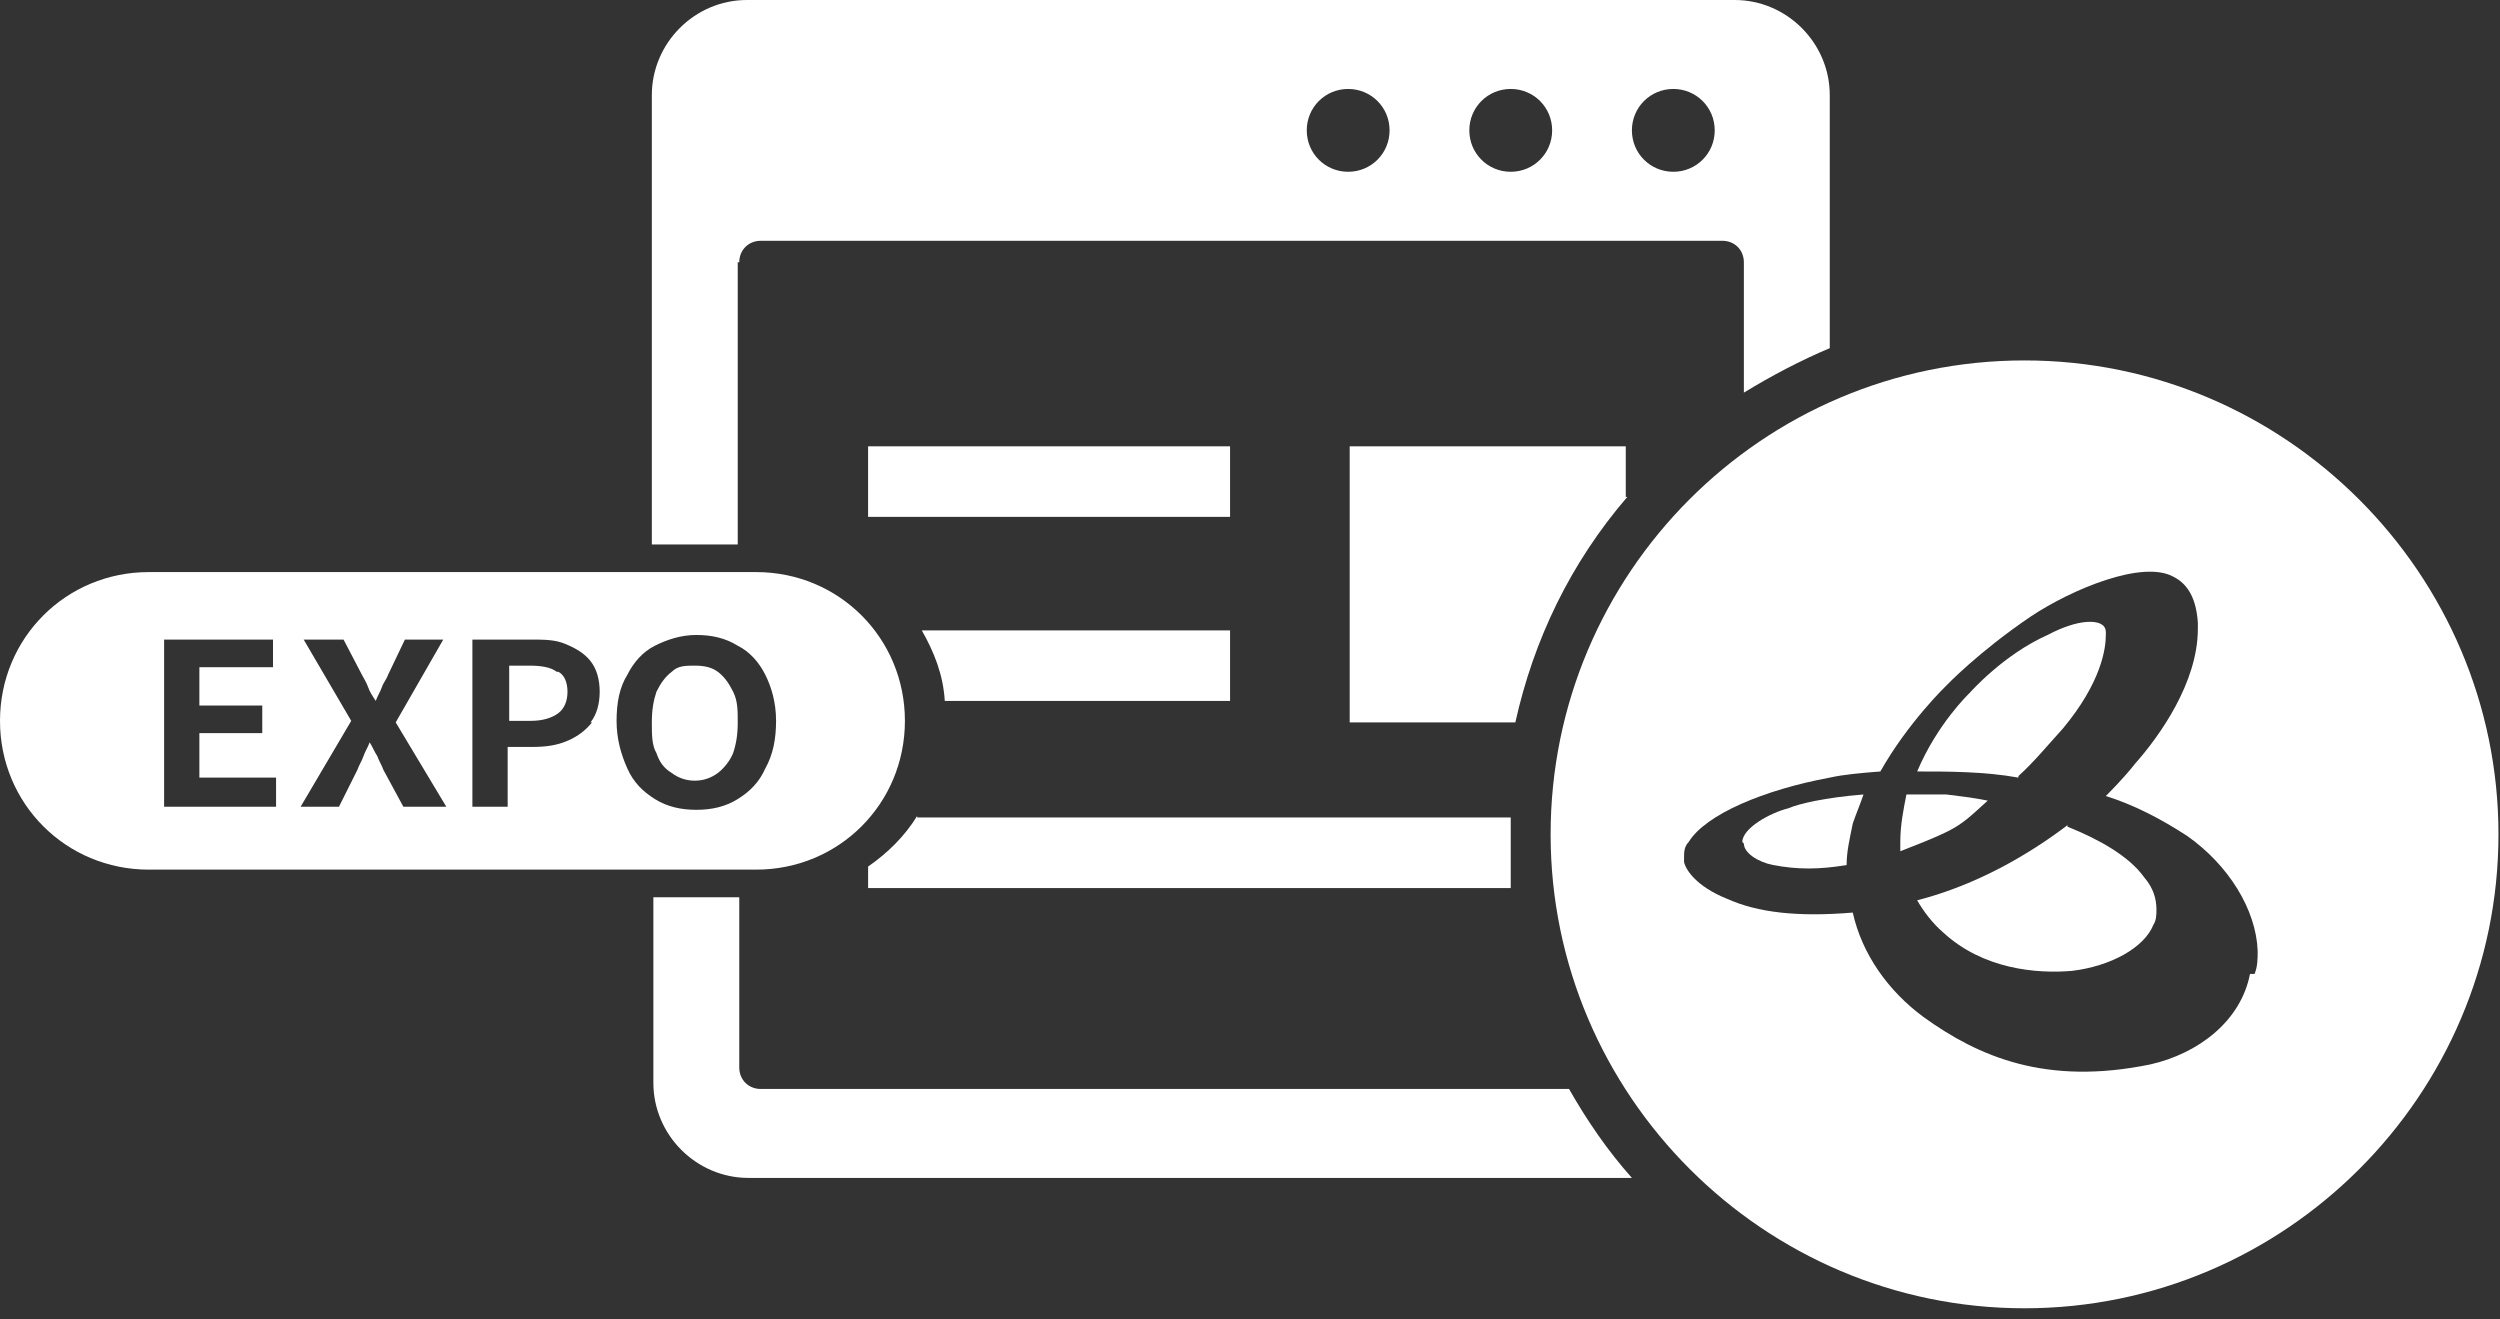
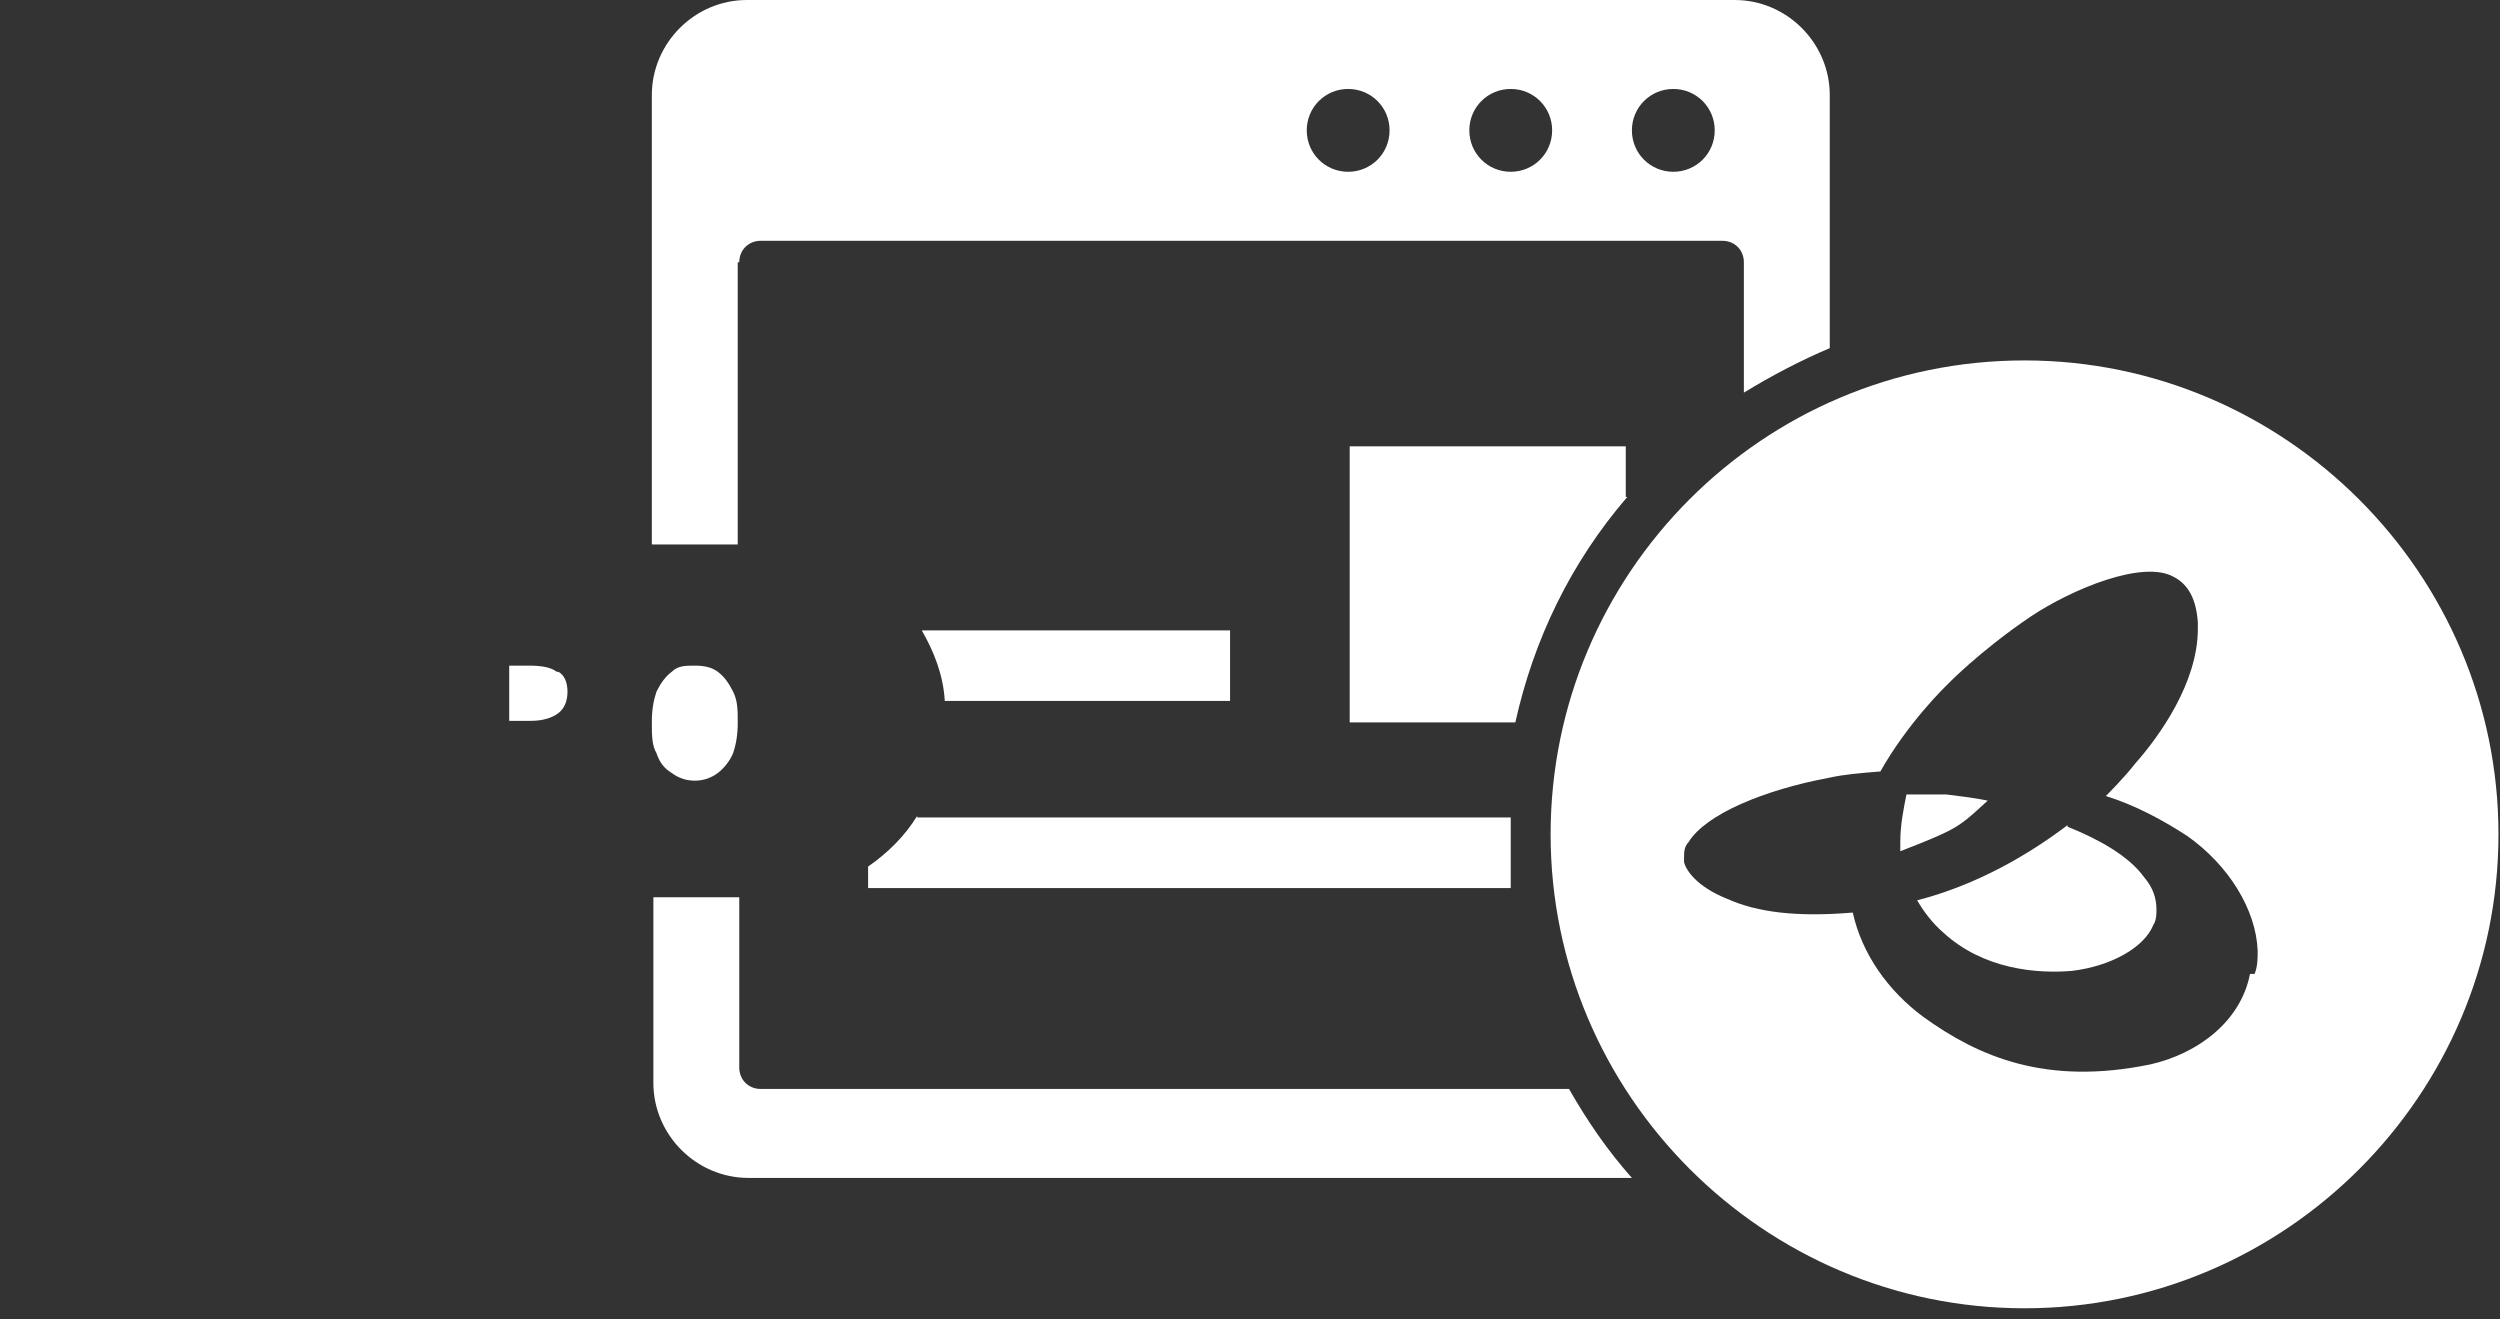
<svg xmlns="http://www.w3.org/2000/svg" id="_レイヤー_1" version="1.1" viewBox="0 0 163 86">
  <rect x="0" y="0" width="163" height="86" fill="#333333" stroke="none" />
  <defs>
    <style>
      .st0 {
        fill: #fff;
      }
    </style>
  </defs>
  <g>
-     <path class="st0" d="M131.6,50.6c1-.9,1.9-2,2.9-3.1,2.5-3,2.8-5.2,2.8-6.1v-.2c0-.2-.1-.4-.3-.5-.3-.2-1.4-.4-3.5.7-2.9,1.3-5,3.7-5.1,3.8,0,0-2.1,2-3.4,5.1,2,0,4.4,0,6.6.4h0Z" />
    <path class="st0" d="M129.6,52.2c-1-.2-1.9-.3-2.7-.4h-2.6c-.2,1-.4,2-.4,3.1s0,.5,0,.6c1-.4,2.1-.8,3.1-1.3s1.5-1,2.6-2Z" />
-     <path class="st0" d="M113.7,55h0c0,.6.9,1.2,1.9,1.4,1.6.3,3,.3,4.8,0,0-.9.2-1.7.4-2.7.2-.6.5-1.3.7-1.9-2.5.2-4.2.6-4.9.9-1.2.3-3,1.3-3,2.2h0Z" />
    <path class="st0" d="M134.8,53.8c-2.5,1.9-5.9,3.9-9.8,4.9.4.7,1,1.5,1.7,2.1,2.6,2.4,6.1,2.7,8.4,2.5,2.5-.3,4.7-1.5,5.3-3,.2-.3.2-.7.2-1,0-.7-.2-1.4-.8-2.1-1-1.4-3-2.5-5-3.3h0Z" />
    <path class="st0" d="M132,23.5c-17.1,0-30.9,13.9-30.9,30.9s13.9,30.9,30.9,30.9,30.9-13.9,30.9-30.9-13.9-30.9-30.9-30.9ZM146.7,63.5c-.6,3.1-3.4,5.2-6.5,5.9-6.8,1.4-11.2-.5-14.8-3.1-2.3-1.7-4-4.1-4.6-6.8-3.6.3-6.2,0-8.2-.9-2-.8-2.7-1.9-2.8-2.4v-.3c0-.3,0-.7.3-1,1.1-1.8,4.9-3.4,9.2-4.2.9-.2,2-.3,3.3-.4,1.8-3.2,4.3-5.6,4.3-5.6,0,0,2.1-2.2,5.5-4.5,2.7-1.8,7.3-3.7,9.3-2.6,1,.5,1.5,1.5,1.6,3v.4c0,3.5-2.5,7-4.1,8.8-.7.9-1.7,1.9-1.9,2.1,1.9.6,3.6,1.5,5.3,2.6,2.7,1.9,4.5,4.8,4.6,7.5,0,.5,0,1-.2,1.5h-.3Z" />
  </g>
  <g>
    <path class="st0" d="M46.8,43.8c-.4-.3-.9-.4-1.5-.4s-1.1,0-1.5.4c-.4.3-.7.7-1,1.3-.2.6-.3,1.2-.3,2s0,1.5.3,2c.2.6.5,1,1,1.3.4.3.9.5,1.5.5s1.1-.2,1.5-.5.8-.8,1-1.3c.2-.6.3-1.2.3-2s0-1.4-.3-2-.6-1-1-1.3Z" />
    <path class="st0" d="M36.3,43.8c-.4-.3-1-.4-1.8-.4h-1.3v3.6h1.4c.8,0,1.4-.2,1.8-.5.4-.3.6-.8.6-1.4s-.2-1.1-.6-1.3h-.1Z" />
-     <path class="st0" d="M49.3,37.3H9.7c-5.4,0-9.7,4.3-9.7,9.7h0c0,5.4,4.3,9.7,9.7,9.7h39.6c5.4,0,9.7-4.3,9.7-9.7h0c0-5.4-4.3-9.7-9.7-9.7ZM18,52.6h-7.3v-10.9h7.1v1.8h-4.8v2.5h4.1v1.8h-4.1v2.9h5v1.8h0ZM26.3,52.6l-1.3-2.4c-.1-.3-.3-.6-.4-.9-.2-.3-.3-.6-.5-.9h0c-.1.3-.3.6-.4.9-.1.3-.3.6-.4.9l-1.2,2.4h-2.5l3.3-5.6-3.1-5.3h2.6l1.2,2.3c.1.2.3.5.4.8s.3.6.5.9h0c.1-.3.3-.6.4-.9.1-.3.3-.5.4-.8l1.1-2.3h2.5l-3.1,5.4,3.3,5.5h-2.8ZM38.6,47.1c-.4.5-.9.9-1.6,1.2-.7.3-1.4.4-2.3.4h-1.6v3.9h-2.3v-10.9h3.8c.9,0,1.6,0,2.3.3s1.2.6,1.6,1.1c.4.5.6,1.2.6,2s-.2,1.5-.6,2h0ZM49.9,50.1c-.4.9-1,1.5-1.8,2s-1.7.7-2.7.7-1.9-.2-2.7-.7-1.4-1.1-1.8-2c-.4-.9-.7-1.9-.7-3.1s.2-2.2.7-3c.4-.8,1-1.5,1.8-1.9s1.7-.7,2.7-.7,1.9.2,2.7.7c.8.4,1.4,1.1,1.8,1.9.4.8.7,1.8.7,3s-.2,2.2-.7,3.1Z" />
  </g>
-   <rect class="st0" x="56.6" y="29.1" width="23.6" height="4.6" />
  <path class="st0" d="M59.8,53.2c-.8,1.3-1.9,2.4-3.2,3.3v1.4h41.9v-4.6h-38.7Z" />
  <path class="st0" d="M106,32.4v-3.3h-18v18h10.8c1.2-5.4,3.6-10.4,7.3-14.7h-.1Z" />
  <path class="st0" d="M60.1,41.1c.8,1.4,1.4,2.9,1.5,4.6h18.6v-4.6h-20.2.1Z" />
  <g>
    <path class="st0" d="M48.2,17.1c0-.8.6-1.4,1.4-1.4h62.7c.8,0,1.4.6,1.4,1.4v8.5c1.8-1.1,3.7-2.1,5.6-2.9V6.2c0-3.4-2.8-6.2-6.2-6.2H48.7c-3.4,0-6.2,2.8-6.2,6.2v29.3h5.6v-18.4h.1ZM109.1,5.8c1.5,0,2.7,1.2,2.7,2.7s-1.2,2.7-2.7,2.7-2.7-1.2-2.7-2.7,1.2-2.7,2.7-2.7ZM98.5,5.8c1.5,0,2.7,1.2,2.7,2.7s-1.2,2.7-2.7,2.7-2.7-1.2-2.7-2.7,1.2-2.7,2.7-2.7ZM87.9,5.8c1.5,0,2.7,1.2,2.7,2.7s-1.2,2.7-2.7,2.7-2.7-1.2-2.7-2.7,1.2-2.7,2.7-2.7Z" />
    <path class="st0" d="M102.2,71h-52.6c-.8,0-1.4-.6-1.4-1.4v-11.1h-5.6v12.1c0,3.4,2.8,6.2,6.2,6.2h57.6c-1.6-1.8-2.9-3.7-4.1-5.8h0Z" />
  </g>
</svg>